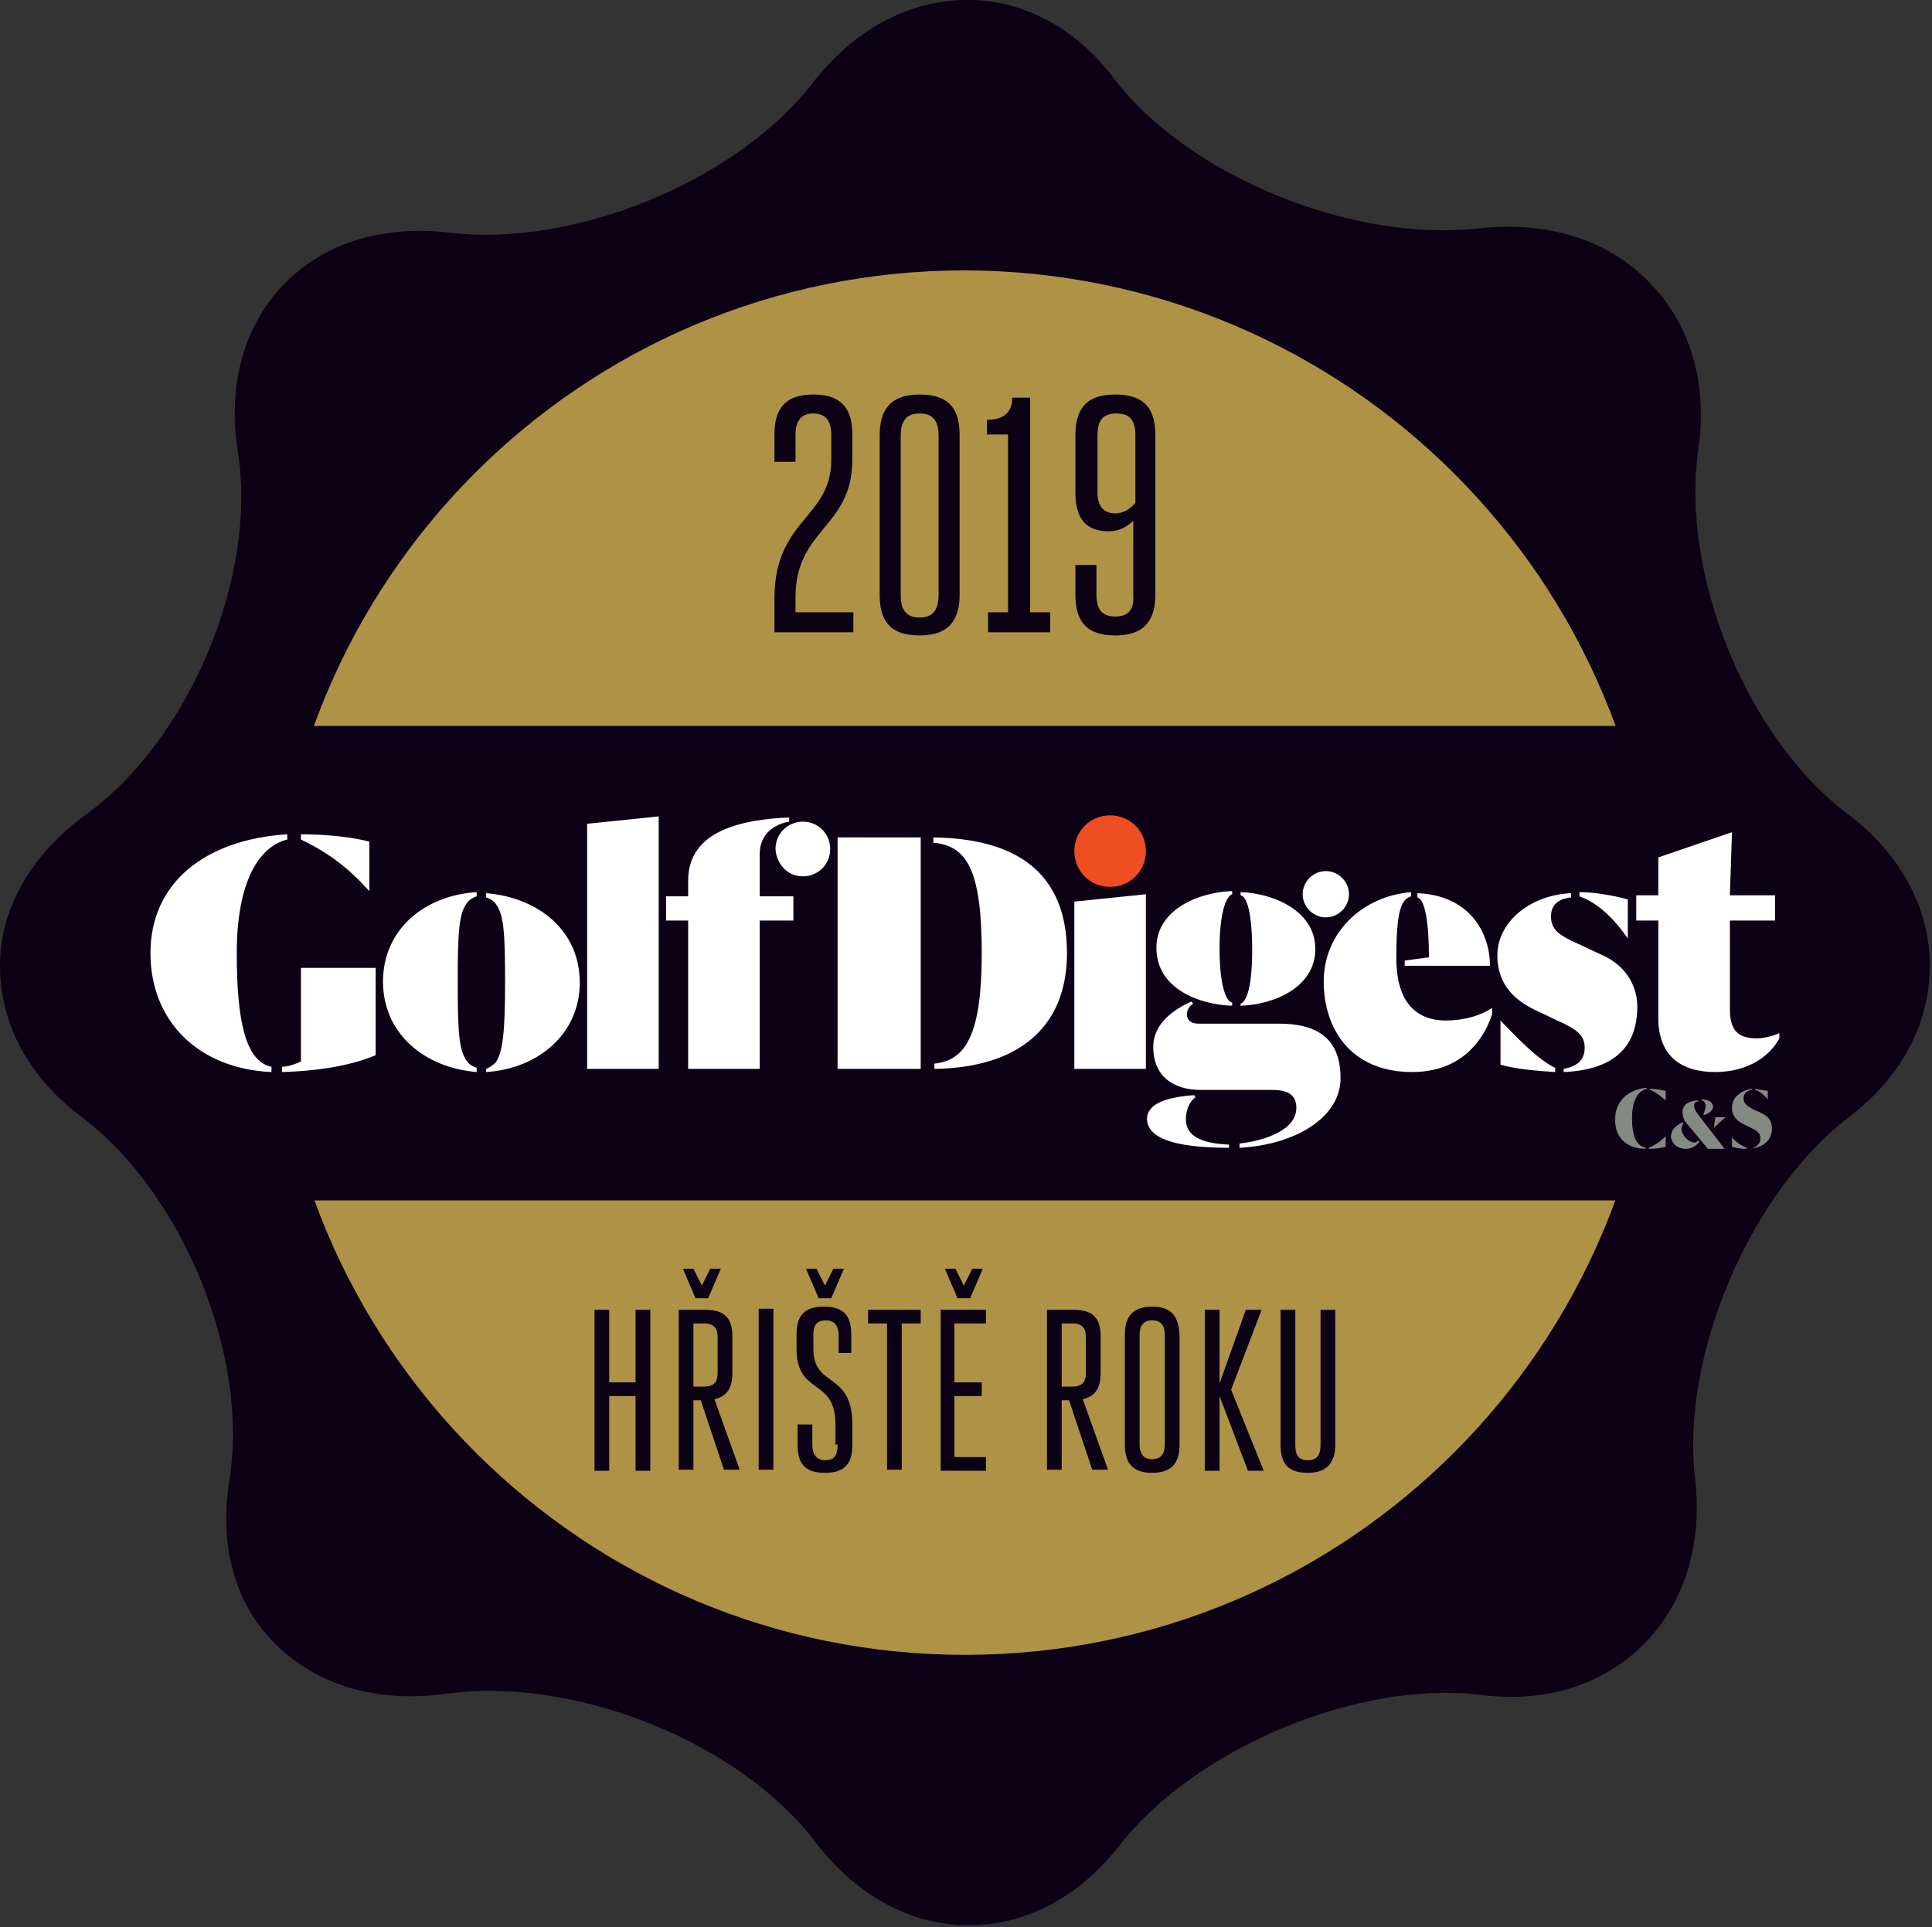
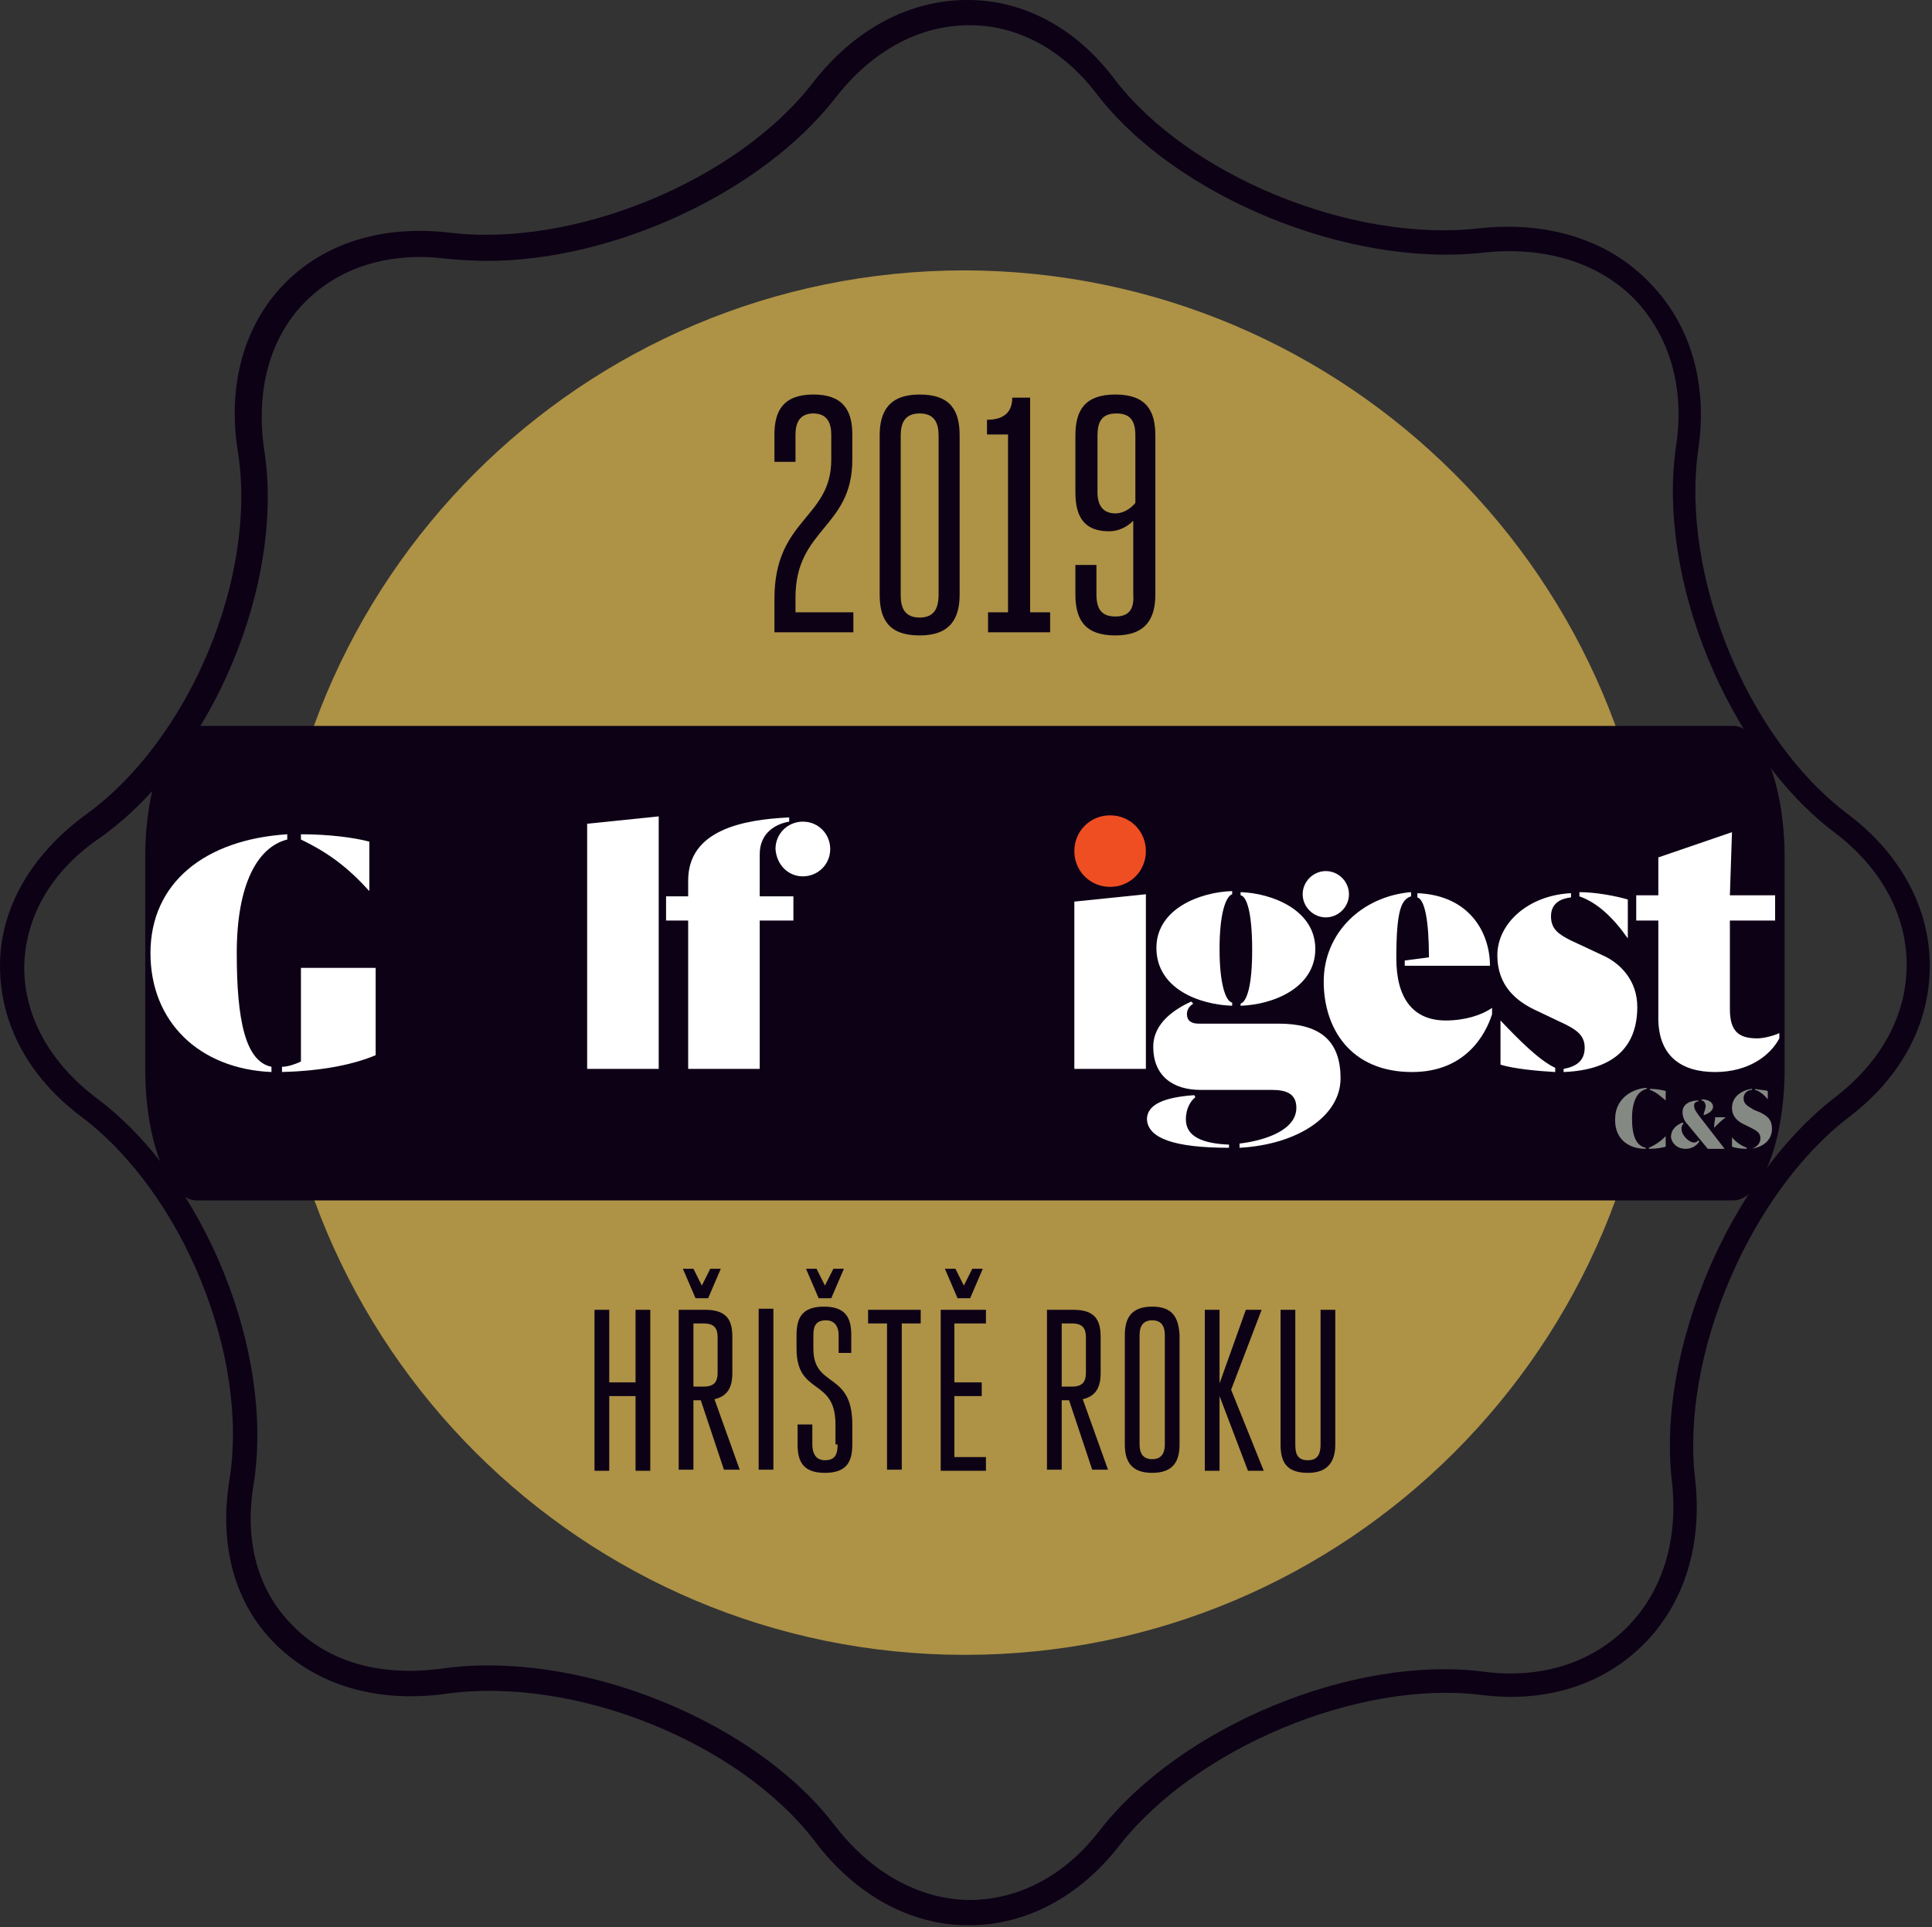
<svg xmlns="http://www.w3.org/2000/svg" width="100%" height="100%" viewBox="0 0 421 420" version="1.1" xml:space="preserve" style="fill-rule:evenodd;clip-rule:evenodd;stroke-linejoin:round;stroke-miterlimit:2;">
  <rect x="0" y="0" width="421" height="420" fill="#333333" stroke="none" />
  <g>
    <g>
      <g>
-         <path d="M240.528,18.802c16.509,21.783 53.425,36.916 82.086,33.706c28.662,-3.21 48.84,16.968 44.712,44.941c-4.127,27.974 11.007,64.89 33.477,81.858c22.471,16.967 22.7,44.941 0.459,62.138c-22.242,17.197 -37.833,53.654 -34.394,81.399c3.21,27.744 -16.509,47.463 -44.024,44.253c-27.515,-3.439 -63.973,11.694 -81.17,33.706c-17.197,22.012 -45.17,21.554 -61.909,-0.917c-16.967,-22.471 -54.342,-37.375 -83.004,-33.477c-28.661,3.898 -48.61,-15.592 -44.024,-43.336c4.586,-27.744 -10.547,-64.66 -33.247,-81.628c-22.7,-17.197 -22.471,-44.941 0.917,-61.68c23.159,-16.967 38.521,-53.654 33.935,-81.628c-4.586,-27.974 14.904,-48.151 42.878,-44.483c27.974,3.669 64.89,-11.693 82.087,-33.935c17.197,-22.241 44.712,-22.7 61.221,-0.917" style="fill:#0d0116;fill-rule:nonzero;" />
-       </g>
+         </g>
      <g>
        <path d="M211.178,419.605l-0.229,0c-12.611,0 -24.534,-6.649 -33.247,-18.114c-16.509,-21.783 -52.508,-36.228 -80.482,-32.33c-15.133,2.063 -28.203,-1.835 -37.375,-11.006c-8.713,-8.713 -12.152,-21.324 -9.859,-35.541c4.356,-27.056 -10.089,-62.367 -32.101,-79.105c-11.694,-8.714 -17.885,-20.407 -17.885,-33.019c0,-12.611 6.879,-24.305 18.802,-33.018c22.471,-16.279 37.375,-51.82 33.018,-79.106c-2.293,-14.445 1.376,-27.515 10.089,-36.457c8.713,-8.942 21.324,-12.84 35.77,-11.235c27.285,3.439 63.055,-11.236 79.564,-32.789c8.942,-11.465 20.866,-17.885 33.477,-17.885l0.229,0c12.153,0 23.617,6.191 31.872,17.197c16.05,21.095 51.82,35.77 79.564,32.559c14.904,-1.605 28.203,2.523 37.146,11.924c8.942,9.171 12.611,22.012 10.547,36.228c-3.898,27.286 10.547,62.826 32.33,79.335c11.694,8.713 18.114,20.636 18.114,33.247c0,12.612 -6.191,24.305 -17.655,33.019c-21.554,16.509 -36.687,52.049 -33.477,78.876c1.605,14.216 -2.293,27.057 -11.235,35.999c-8.943,8.942 -21.554,12.84 -35.541,11.006c-26.597,-3.21 -61.908,11.465 -78.647,32.789c-8.713,11.235 -20.407,17.426 -32.789,17.426Zm-104.786,-56.635c27.744,0 60.074,14.445 75.666,35.082c7.796,10.089 18.114,15.821 28.891,16.05l0.229,0c10.777,0 20.866,-5.274 28.433,-15.133c17.655,-22.7 55.259,-38.292 83.691,-34.623c12.382,1.605 23.388,-1.835 31.184,-9.631c7.796,-7.796 11.235,-19.031 9.86,-31.642c-3.44,-28.662 12.611,-66.265 35.54,-83.921c10.089,-7.796 15.592,-17.885 15.592,-28.891c0,-11.006 -5.732,-21.324 -15.821,-28.891c-23.159,-17.655 -38.751,-55.488 -34.394,-84.379c1.834,-12.382 -1.376,-23.617 -8.943,-31.643c-7.795,-8.025 -19.489,-11.694 -32.788,-10.318c-29.579,3.44 -67.412,-12.152 -84.609,-34.623c-7.338,-9.63 -17.197,-14.904 -27.515,-14.904l-0.23,0c-11.006,0 -21.324,5.732 -29.12,15.821c-16.05,20.637 -48.381,35.541 -75.896,35.541c-2.98,0 -5.961,-0.23 -8.713,-0.459c-12.611,-1.605 -23.617,1.834 -31.183,9.63c-7.567,7.796 -10.548,19.261 -8.714,31.872c4.586,29.12 -11.235,66.953 -35.311,84.379c-11.006,7.338 -16.738,17.427 -16.967,28.433c0,10.776 5.503,20.865 15.821,28.661c23.617,17.656 38.75,55.489 34.164,84.151c-2.063,12.381 0.918,23.158 8.484,30.725c7.796,8.025 19.261,11.235 32.56,9.401c3.21,-0.459 6.649,-0.688 10.089,-0.688Z" style="fill:#0d0116;fill-rule:nonzero;" />
      </g>
      <g>
        <path d="M361.136,209.803c0,83.233 -67.412,150.874 -150.875,150.874c-83.233,0 -150.874,-67.412 -150.874,-150.874c0,-83.463 67.412,-150.875 150.874,-150.875c83.233,0.229 150.875,67.641 150.875,150.875" style="fill:#ae9246;fill-rule:nonzero;" />
      </g>
      <g>
        <path d="M388.88,232.961c0,15.821 -5.044,28.662 -11.235,28.662l-334.767,0c-6.191,0 -11.236,-12.841 -11.236,-28.662l0,-46.088c0,-15.821 5.045,-28.661 11.236,-28.661l334.767,0c6.191,0 11.235,12.84 11.235,28.661l0,46.088Z" style="fill:#0d0116;fill-rule:nonzero;" />
      </g>
      <g>
        <path d="M59.157,233.649l0,-1.146c-5.732,-1.147 -7.566,-10.319 -7.566,-24.764c0,-15.133 4.586,-23.159 11.006,-24.764l0,-1.146c-17.885,1.146 -29.808,10.547 -29.808,25.91c0,14.904 10.547,25.222 26.368,25.91m2.064,0c9.63,-0.229 16.28,-1.834 20.636,-3.669l0,-19.031l-16.279,0l0,20.407c-0.918,0.459 -2.752,1.147 -4.128,1.147l0,1.146l-0.229,0Zm19.261,-39.438l0,-10.777c-3.44,-0.917 -8.943,-1.605 -14.904,-1.605l0,1.146c6.191,2.981 10.318,6.191 14.904,11.236" style="fill:#fff;fill-rule:nonzero;" />
      </g>
      <g>
-         <path d="M103.869,233.649l0,-0.917c-0.687,-0.229 -1.605,-0.688 -2.063,-1.376c-1.834,-2.293 -2.064,-6.649 -2.064,-17.426c0,-10.548 0.23,-14.904 2.064,-17.197c0.458,-0.688 1.376,-1.147 2.063,-1.376l0,-0.917c-11.235,0.688 -20.407,8.025 -20.407,19.49c0,11.464 9.172,18.802 20.407,19.719m2.064,0c11.235,-0.688 20.407,-8.255 20.407,-19.49c0,-11.464 -9.172,-18.573 -20.407,-19.49l0,0.917c0.688,0.23 1.605,0.688 2.064,1.376c1.834,2.293 2.063,6.65 2.063,17.197c0,10.548 -0.458,15.133 -2.063,17.426c-0.459,0.459 -1.376,1.147 -2.064,1.376l0,0.688Z" style="fill:#fff;fill-rule:nonzero;" />
-       </g>
+         </g>
    </g>
    <g>
      <path d="M127.945,179.536l0,53.425l15.592,0l0,-55.03l-15.592,1.605Z" style="fill:#fff;fill-rule:nonzero;" />
    </g>
    <g>
      <g>
        <path d="M174.95,191.001c3.21,0 5.962,-2.523 5.962,-5.962c0,-3.21 -2.522,-5.962 -5.962,-5.962c-3.21,0 -5.961,2.523 -5.961,5.962c0.229,3.439 2.751,5.962 5.961,5.962" style="fill:#fff;fill-rule:nonzero;" />
      </g>
      <g>
        <path d="M165.549,232.961l0,-32.33l7.338,0l0,-5.274l-7.338,0l0,-9.172c0,-4.815 3.669,-6.649 6.42,-7.108l0,-0.917c-10.089,0.459 -22.012,2.752 -22.012,13.758l0,3.439l-4.815,0l0,5.274l4.815,0l0,32.33l15.592,0Z" style="fill:#fff;fill-rule:nonzero;" />
      </g>
      <g>
        <path d="M241.904,193.294c4.356,0 7.795,-3.44 7.795,-7.796c0,-4.357 -3.439,-7.796 -7.795,-7.796c-4.357,0 -7.796,3.439 -7.796,7.796c0,4.356 3.439,7.796 7.796,7.796" style="fill:#ef4e23;fill-rule:nonzero;" />
      </g>
      <g>
        <path d="M270.106,250.158c12.612,-0.688 22.013,-6.879 22.013,-15.133c0,-8.713 -5.045,-11.923 -13.529,-11.923l-17.426,0c-1.605,0 -2.522,-0.688 -2.522,-2.064c0,-1.147 0.688,-1.834 1.376,-2.293l-0.459,-0.459c-3.439,1.605 -8.254,4.586 -8.254,9.86c0,6.42 4.356,9.401 10.318,9.401l15.592,0c3.21,0 5.273,0.917 5.273,3.898c0,4.815 -6.649,7.108 -12.382,7.796l0,0.917Zm-2.292,0l0,-0.688c-5.503,-0.229 -9.401,-1.605 -9.401,-5.503c0,-2.522 1.146,-4.127 2.063,-4.815l-0.229,-0.459c-6.65,0.459 -10.318,2.064 -10.318,5.274c0.229,4.127 5.961,6.191 17.885,6.191m0.687,-30.954l0,-0.688c-1.375,-0.23 -2.751,-3.898 -2.751,-11.694c0,-7.796 1.376,-11.465 2.751,-11.923l0,-0.688c-7.108,0.229 -16.509,3.898 -16.509,12.381c0,8.943 9.401,12.382 16.509,12.612m1.835,0c7.108,-0.23 16.28,-3.898 16.28,-12.382c0,-8.484 -9.401,-12.153 -16.28,-12.382l0,0.688c1.376,0.229 2.522,3.898 2.522,11.923c0,7.796 -1.146,11.235 -2.522,11.694l0,0.459Zm18.572,-19.261c2.752,0 5.045,-2.293 5.045,-5.044c0,-2.752 -2.293,-5.045 -5.045,-5.045c-2.751,0 -5.044,2.293 -5.044,5.045c0,2.751 2.293,5.044 5.044,5.044" style="fill:#fff;fill-rule:nonzero;" />
      </g>
      <g>
-         <path d="M203.612,232.961c17.884,-0.229 28.891,-8.713 28.891,-25.222c0,-17.885 -11.465,-24.993 -29.121,-25.222l0,1.146c7.108,0.688 10.548,5.503 10.548,24.076c0,17.655 -3.44,23.388 -10.318,24.076l0,1.146Zm-21.095,0l18.114,0l0,-50.444l-18.114,0l0,50.444Z" style="fill:#fff;fill-rule:nonzero;" />
-       </g>
+         </g>
    </g>
    <g>
      <path d="M234.108,232.961l15.591,0l0,-38.062l-15.591,1.605l0,36.457Z" style="fill:#fff;fill-rule:nonzero;" />
    </g>
    <g>
      <g>
        <path d="M373.747,233.649c7.108,0 11.923,-3.439 13.987,-7.337l0,-1.147c-0.918,0.459 -3.211,1.147 -4.816,1.147c-4.127,0 -5.961,-1.605 -5.961,-6.421l0,-19.26l9.859,0l0,-5.503l-9.859,0l0.458,-13.758l-16.05,5.503l0,8.255l-4.815,0l0,5.503l4.815,0l0,20.636c-0.229,8.943 5.044,12.382 12.382,12.382" style="fill:#fff;fill-rule:nonzero;" />
      </g>
      <g>
        <path d="M340.729,233.649c11.235,-0.459 16.05,-5.732 16.05,-14.216c0,-5.503 -3.439,-9.401 -7.567,-11.235l-6.878,-3.211c-2.752,-1.375 -4.357,-2.522 -4.357,-5.273c0,-2.981 2.293,-3.898 4.357,-4.128l0,-0.917c-9.401,0.459 -16.051,6.65 -16.051,13.529c0,6.649 4.127,10.088 8.713,12.152l4.815,2.293c4.128,1.834 5.503,3.21 5.503,5.732c0,2.981 -2.063,4.128 -4.585,4.586l0,0.688Zm-1.835,0l0,-0.917c-3.439,-1.605 -7.796,-5.962 -11.923,-10.318l0,9.63c2.981,0.917 8.025,1.376 11.923,1.605m15.821,-29.12l0,-8.484c-2.293,-0.688 -6.878,-1.605 -10.547,-1.605l0,0.917c3.898,1.376 7.337,4.586 10.547,9.172" style="fill:#fff;fill-rule:nonzero;" />
      </g>
      <g>
        <path d="M307.71,233.649c11.694,0 16.051,-8.255 17.427,-12.611l0,-1.376c-2.293,1.605 -5.962,2.752 -10.089,2.752c-7.108,0 -10.777,-4.815 -10.777,-13.529c0,-10.776 1.147,-12.84 3.21,-13.528l0,-0.917c-10.777,0.917 -19.031,8.942 -19.031,19.49c0,10.089 5.732,19.719 19.26,19.719m-1.605,-23.159l18.573,0c0,-7.108 -4.356,-15.362 -15.821,-15.821l0,0.917c1.605,0.459 2.522,5.045 2.522,13.07l-5.274,0.688l0,1.146Z" style="fill:#fff;fill-rule:nonzero;" />
      </g>
      <g>
        <path d="M358.613,250.387l0,-0.229c-2.063,-0.459 -2.98,-2.522 -2.98,-6.42c0,-3.669 1.146,-5.962 3.21,-6.42l0,-0.23c-3.669,0.23 -6.879,2.752 -6.879,6.65c-0.229,4.127 2.522,6.649 6.649,6.649m0.688,0c1.605,0 2.752,-0.229 3.669,-0.458l0,-2.293c-0.917,0.917 -2.064,1.834 -3.669,2.522l0,0.229Zm3.669,-10.547l0,-2.064c-0.917,-0.229 -2.064,-0.458 -3.439,-0.458l0,0.229c1.375,0.459 2.292,1.376 3.439,2.293m4.356,10.547c1.606,0 2.523,-0.917 2.981,-1.605l-0.229,-0.229c-0.229,0.229 -0.459,0.459 -0.917,0.459c-1.147,0 -2.752,-1.605 -2.752,-2.981c0,-0.688 0.23,-0.917 0.459,-1.147l-0.229,-0.229c-1.147,0.459 -2.523,1.376 -2.523,3.21c0.23,1.376 1.376,2.522 3.21,2.522m4.816,0l3.668,0l-5.503,-7.108c-0.458,-0.688 -1.146,-1.375 -1.146,-2.293c0,-0.688 0.458,-0.917 0.917,-0.917l0,-0.229c-1.605,0 -3.439,0.688 -3.439,2.522c0,1.147 0.458,2.064 1.146,2.752l4.357,5.273Zm-0.918,-7.337c0.918,-0.229 2.064,-0.917 2.064,-1.834c0,-0.918 -0.917,-1.605 -2.522,-1.605l0,0.229c0.458,0 0.917,0.458 0.917,1.376c-0.229,1.146 -0.459,1.375 -0.459,1.834Zm2.293,2.751c0.918,-0.917 1.376,-1.375 2.523,-2.292l-2.293,0c0,0.687 -0.23,1.146 -0.23,2.292Zm7.796,4.586c2.752,-0.229 4.815,-1.834 4.815,-4.356c0,-2.293 -1.375,-2.981 -2.751,-3.669l-1.147,-0.458c-1.605,-0.918 -2.292,-1.376 -2.292,-2.523c0,-1.146 0.917,-1.834 1.834,-1.834l0,-0.229c-2.064,0.229 -4.357,1.605 -4.357,4.127c0,1.834 1.147,2.981 2.752,3.669l1.376,0.687c1.375,0.688 2.063,1.147 2.063,2.293c0,1.376 -1.146,2.064 -2.063,2.293l-0.23,0Zm-0.688,0l0,-0.229c-1.146,-0.459 -2.292,-1.146 -3.21,-2.293l0,2.064c0.688,0.229 1.835,0.458 3.21,0.458m4.586,-10.776l0,-1.835c-0.688,-0.229 -2.063,-0.229 -2.751,-0.458l0,0.229c0.917,0.229 2.063,1.146 2.751,2.064" style="fill:#858983;fill-rule:nonzero;" />
      </g>
      <g>
        <path d="M282.259,285.469l-3.21,0l0,29.35c0,3.668 1.146,6.19 5.962,6.19c4.585,0 5.961,-2.751 5.961,-6.19l0,-29.35l-3.21,0l0,29.35c0,1.834 -0.459,3.439 -2.751,3.439c-2.293,0 -2.752,-1.376 -2.752,-3.439l0,-29.35Zm-16.509,0l-3.21,0l0,35.082l3.21,0l0,-16.28l6.191,16.28l3.439,0l-7.108,-17.656l6.65,-17.426l-3.44,0l-5.732,16.051l0,-16.051Zm-14.675,-0.688c-4.586,0 -5.961,2.522 -5.961,6.191l0,23.847c0,3.668 1.375,6.19 5.961,6.19c4.586,0 5.962,-2.522 5.962,-6.19l0,-23.847c-0.229,-3.669 -1.376,-6.191 -5.962,-6.191m0,33.248c-2.063,0 -2.751,-1.376 -2.751,-3.21l0,-23.847c0,-1.834 0.688,-3.21 2.751,-3.21c2.064,0 2.752,1.376 2.752,3.21l0,23.847c0,1.834 -0.688,3.21 -2.752,3.21m-19.719,-15.592l0,-13.987l2.293,0c2.293,0 2.981,1.146 2.981,2.981l0,7.796c0,1.834 -0.688,2.98 -2.981,2.98l-2.293,0l0,0.23Zm-3.21,17.885l3.21,0l0,-15.134l1.605,0l5.045,15.134l3.439,0l-5.503,-15.363c2.981,-0.688 3.898,-2.752 3.898,-5.732l0,-7.796c0,-3.669 -1.147,-5.962 -5.962,-5.962l-5.732,0l0,34.853Zm-16.738,-37.375l2.751,-6.42l-2.293,0l-1.834,3.668l-1.834,-3.668l-2.293,0l2.751,6.42l2.752,0Zm-3.44,21.324l5.962,0l0,-2.981l-5.962,0l0,-12.84l6.879,0l0,-2.981l-9.86,0l0,35.082l9.86,0l0,-2.981l-6.879,0l0,-13.299Zm-11.464,-15.821l4.127,0l0,-2.981l-11.465,0l0,2.981l4.128,0l0,31.872l3.21,0l0,-31.872Zm-15.363,-5.503l2.752,-6.42l-2.293,0l-1.835,3.668l-1.834,-3.668l-2.293,0l2.752,6.42l2.751,0Zm1.376,31.872c0,2.063 -0.459,3.439 -2.752,3.439c-2.063,0 -2.751,-1.605 -2.751,-3.439l0,-4.357l-3.21,0l0,4.357c0,3.668 1.146,6.19 5.961,6.19c4.815,0 5.962,-2.522 5.962,-6.19l0,-4.357c0,-11.694 -8.484,-7.796 -8.484,-16.509l0,-2.981c0,-1.834 0.459,-3.21 2.752,-3.21c2.063,0 2.751,1.605 2.751,3.21l0,3.898l2.752,0l0,-3.898c0,-3.669 -1.147,-6.191 -5.962,-6.191c-4.815,0 -5.962,2.522 -5.962,6.191l0,2.981c0,10.318 8.484,6.191 8.484,16.509l0,4.357l0.459,0Zm-17.197,5.503l3.21,0l0,-35.082l-3.21,0l0,35.082Zm-11.006,-37.375l2.751,-6.42l-2.293,0l-1.834,3.668l-1.834,-3.668l-2.293,0l2.751,6.42l2.752,0Zm-3.21,19.49l0,-13.987l2.293,0c2.293,0 2.98,1.146 2.98,2.981l0,7.796c0,1.834 -0.687,2.98 -2.98,2.98l-2.293,0l0,0.23Zm-3.21,17.885l3.21,0l0,-15.134l1.605,0l5.044,15.134l3.44,0l-5.503,-15.363c2.98,-0.688 3.898,-2.752 3.898,-5.732l0,-7.796c0,-3.669 -1.147,-5.962 -5.962,-5.962l-5.732,0l0,34.853Zm-15.134,-16.051l5.733,0l0,16.28l3.21,0l0,-35.082l-3.21,0l0,15.821l-5.733,0l0,-15.821l-3.21,0l0,35.082l3.21,0l0,-16.28Z" style="fill:#0d0116;fill-rule:nonzero;" />
      </g>
      <g>
        <path d="M243.05,111.895c-2.752,0 -3.898,-1.835 -3.898,-4.586l0,-12.382c0,-2.981 0.917,-4.815 4.127,-4.815c3.21,0 4.128,1.834 4.128,4.815l0,14.675c-0.918,1.146 -2.523,2.293 -4.357,2.293m0,22.47c-2.981,0 -4.127,-1.605 -4.127,-4.815l0,-6.42l-4.586,0l0,6.42c0,5.503 2.064,8.943 8.713,8.943c6.649,0 8.713,-3.669 8.713,-8.943l0,-34.623c0,-5.503 -2.064,-8.942 -8.713,-8.942c-6.649,0 -8.713,3.439 -8.713,8.942l0,12.382c0,5.503 2.064,8.484 7.337,8.484c2.064,0 3.898,-0.917 5.274,-2.293l0,16.05c0.229,3.21 -0.917,4.815 -3.898,4.815m-18.573,-47.692l-3.898,0c0,2.751 -1.375,4.815 -5.503,4.815l0,3.21l4.586,0l0,38.75l-4.356,0l0,4.357l13.528,0l0,-4.357l-4.357,0l0,-46.775Zm-24.075,-0.688c-6.65,0 -8.714,3.668 -8.714,8.942l0,34.623c0,5.274 1.835,8.943 8.714,8.943c6.649,0 8.713,-3.669 8.713,-8.943l0,-34.623c0,-5.274 -1.835,-8.942 -8.713,-8.942m0,48.61c-3.211,0 -4.128,-2.064 -4.128,-4.815l0,-34.853c0,-2.751 0.917,-4.815 4.128,-4.815c3.21,0 4.127,2.064 4.127,4.815l0,34.623c0,2.981 -0.917,5.045 -4.127,5.045m-27.057,-4.357c0,-15.133 12.382,-15.133 12.382,-30.037l0,-5.503c0,-5.045 -1.834,-8.713 -8.484,-8.713c-6.649,0 -8.484,3.668 -8.484,8.713l0,5.961l4.586,0l0,-5.961c0,-2.522 0.917,-4.586 3.898,-4.586c2.981,0 3.898,2.064 3.898,4.586l0,5.503c0,12.84 -12.382,12.84 -12.382,30.266l0,7.338l17.197,0l0,-4.357l-12.611,0l0,-3.21Z" style="fill:#0d0116;fill-rule:nonzero;" />
      </g>
    </g>
  </g>
</svg>